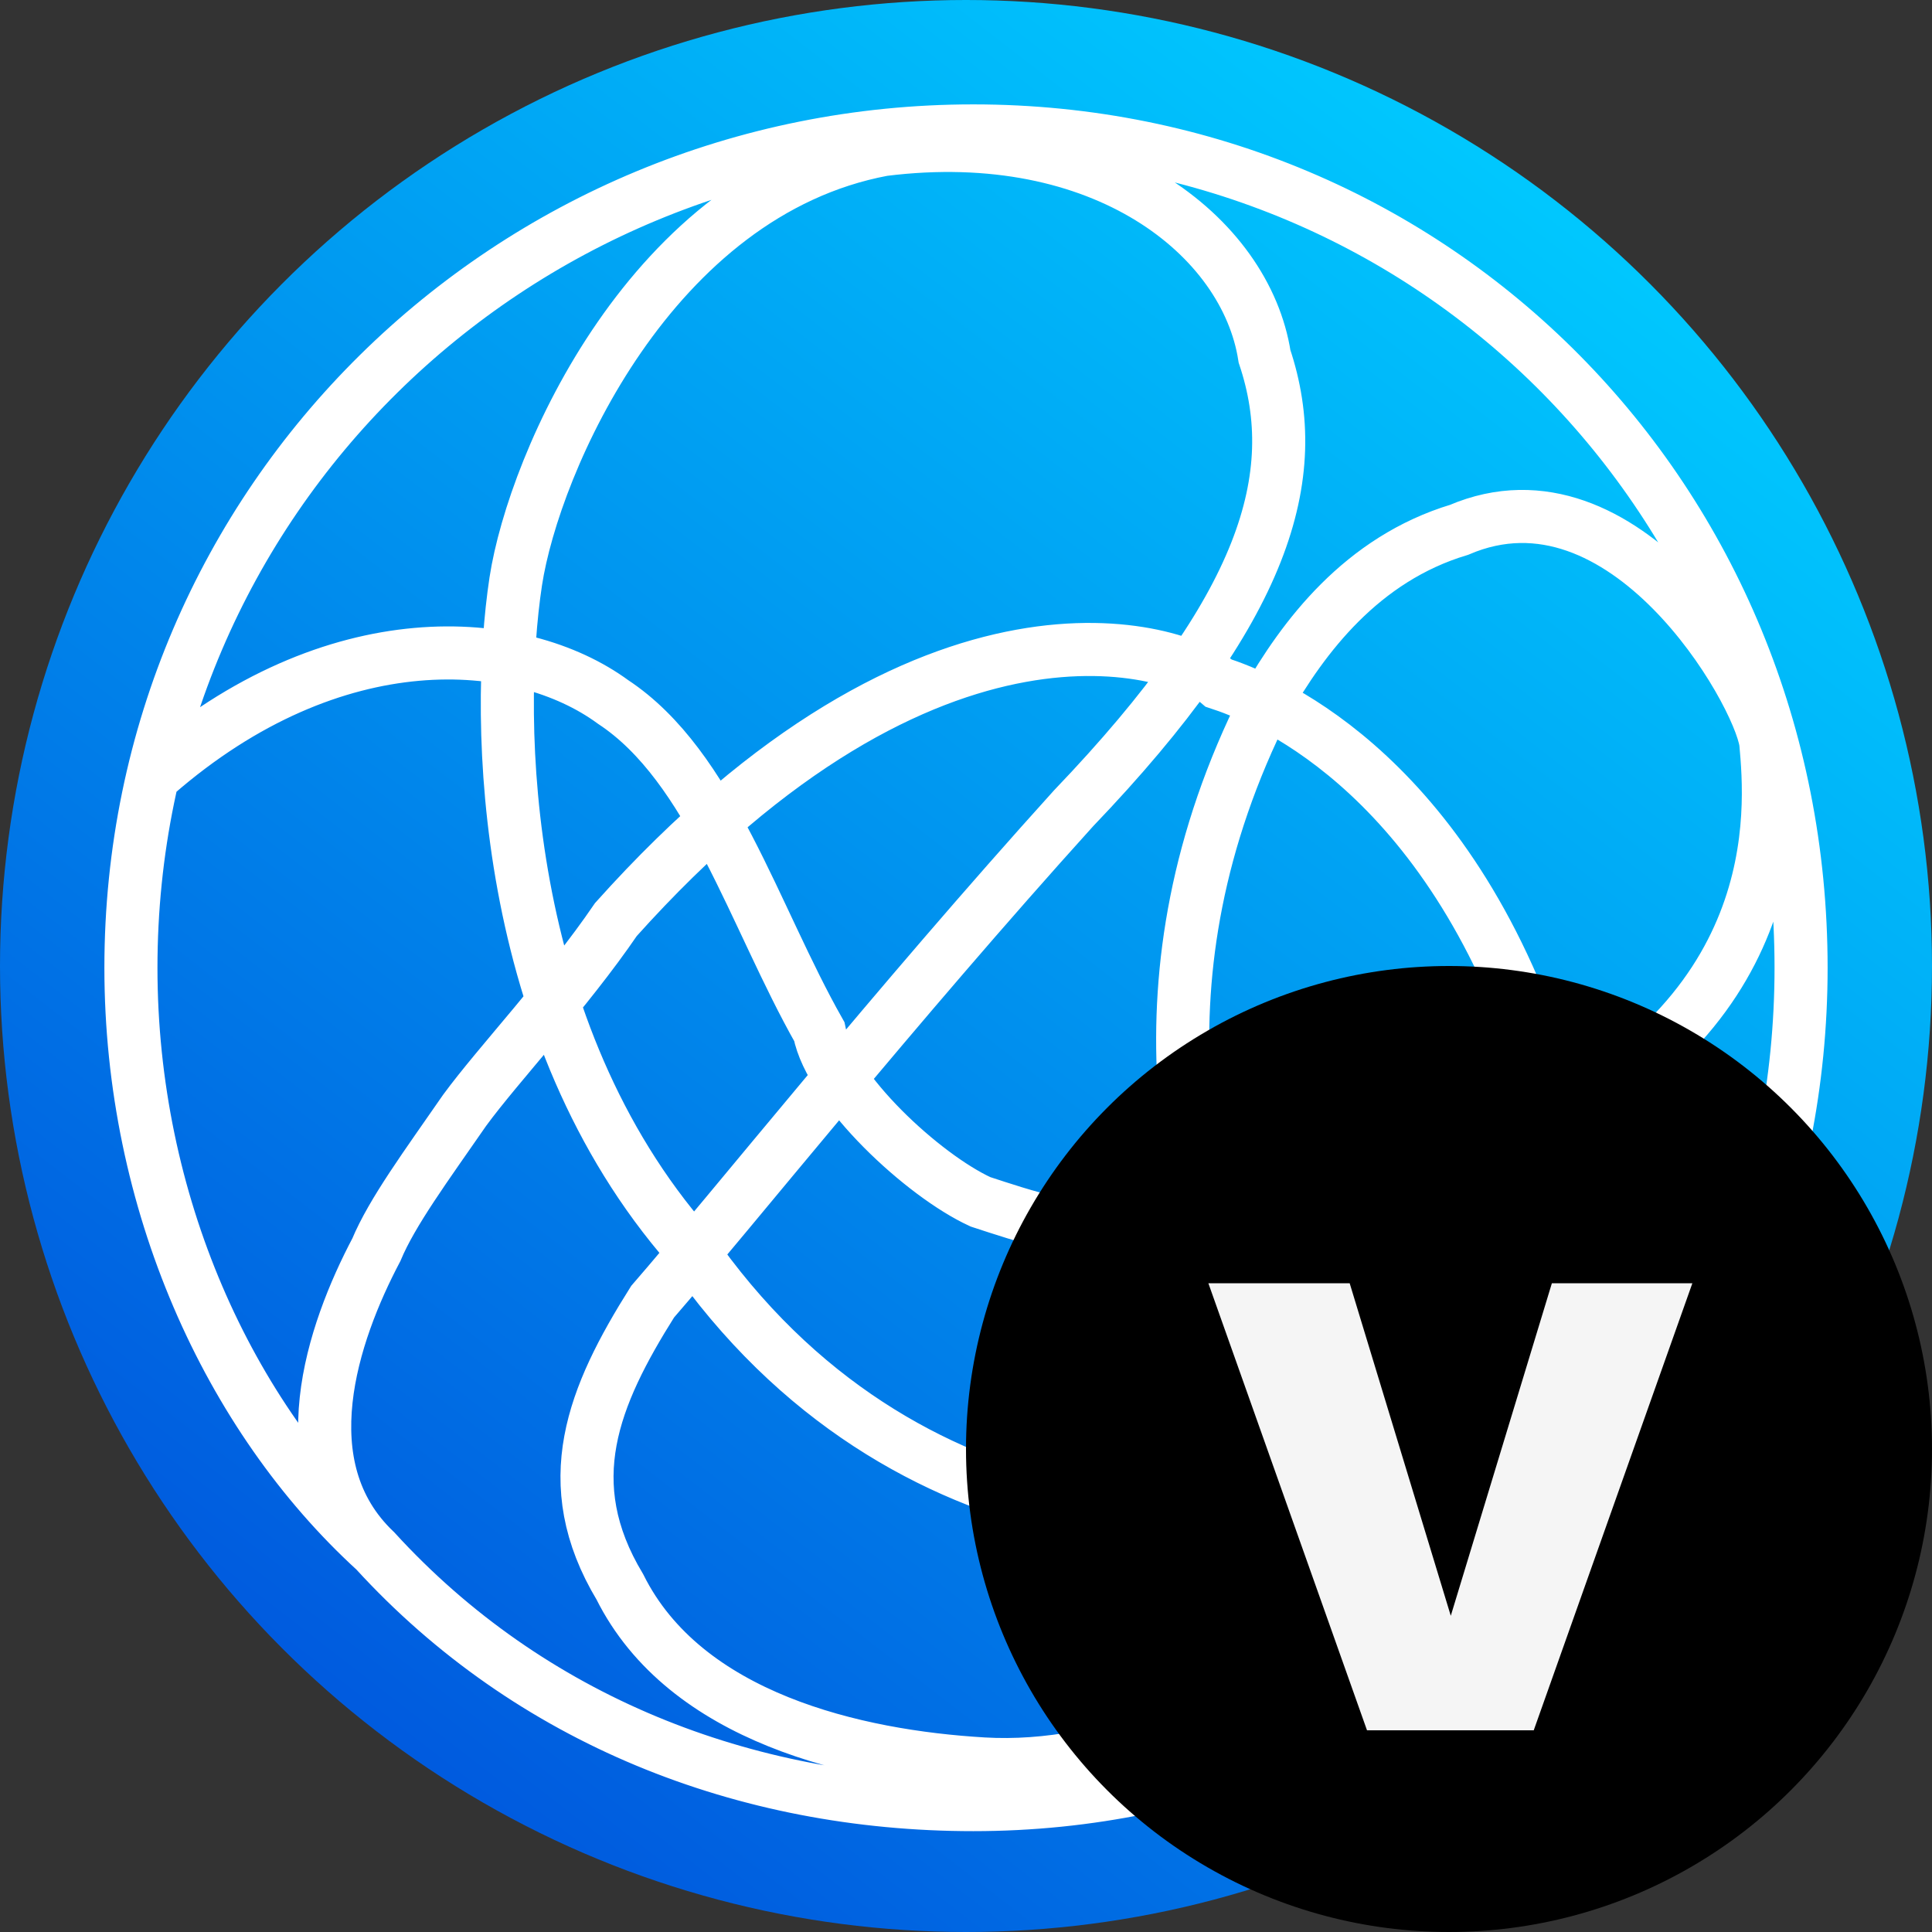
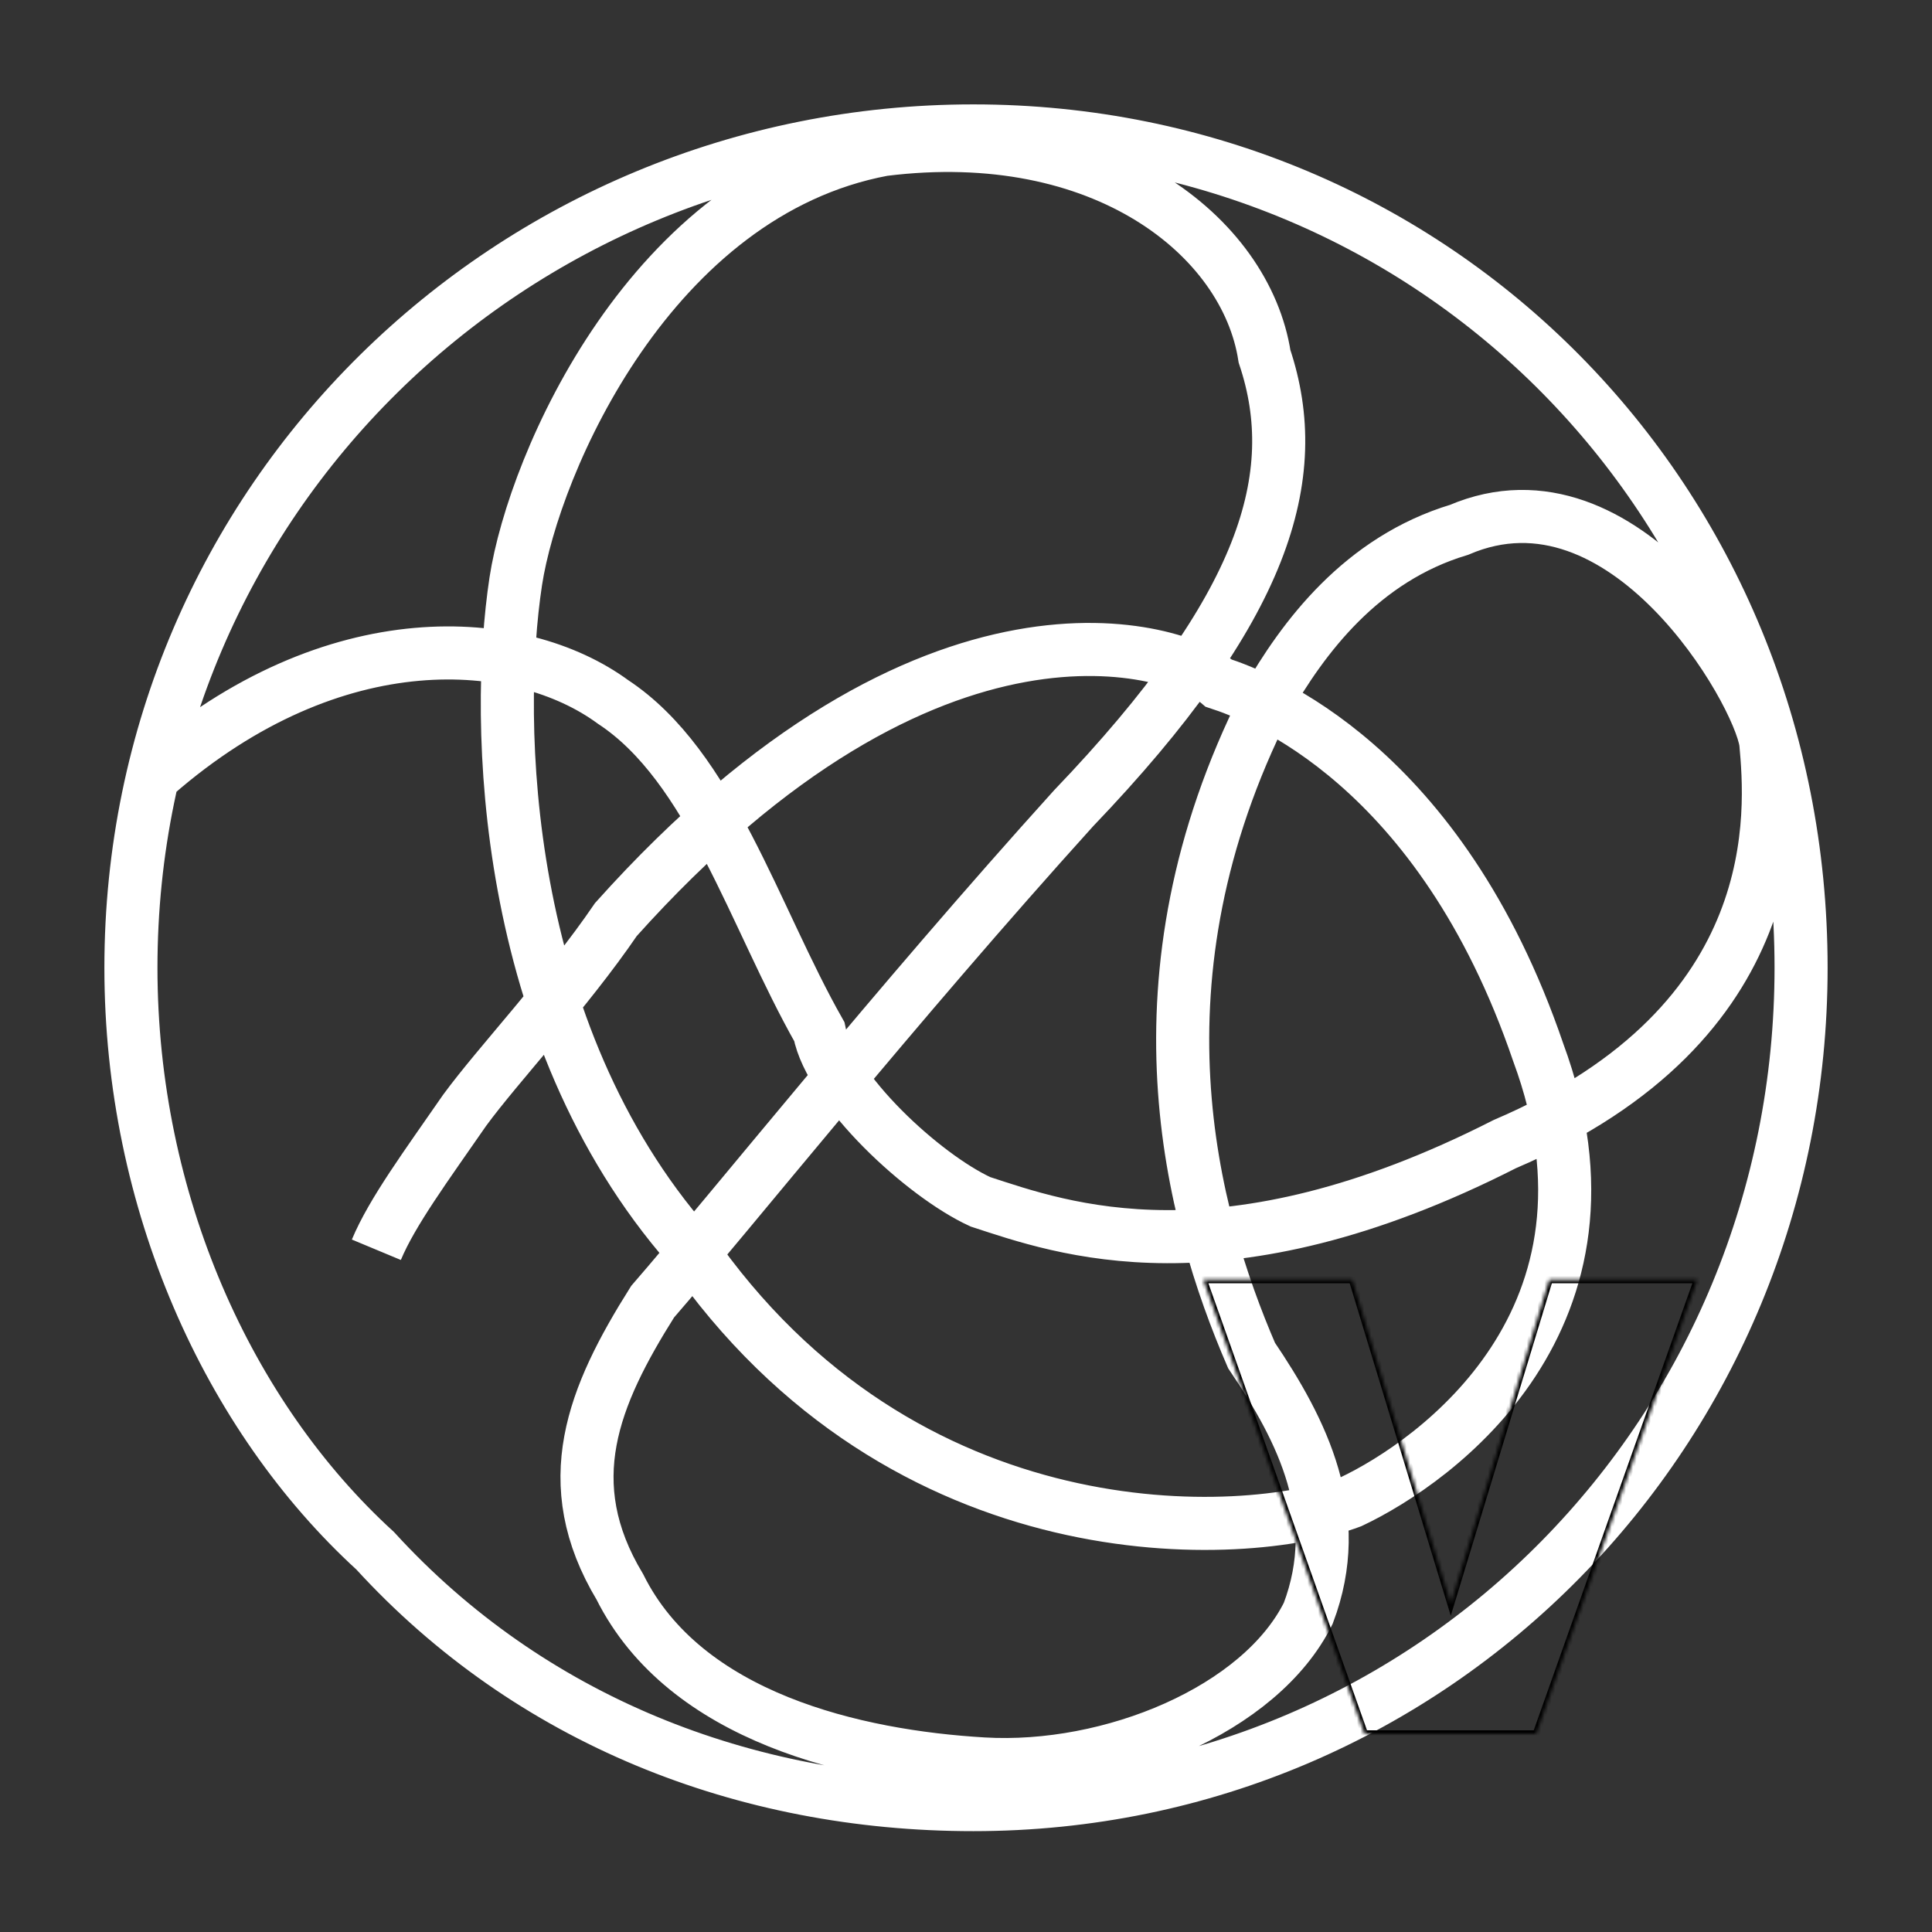
<svg xmlns="http://www.w3.org/2000/svg" width="546" height="546" viewBox="0 0 546 546" fill="none">
  <rect x="0" y="0" width="546" height="546" fill="#333333" stroke="none" />
-   <circle cx="273" cy="273" r="273" fill="url(#paint0_linear_0_1)" />
-   <path d="M43.965 218.944C94.52 174.852 147.099 179.183 173.26 198.378C200.842 216.536 213.093 258.981 231.531 291.524C234.719 308.008 260.936 332.222 277.079 339.643C299.894 347.064 345.497 363.917 425.25 323.34C505.826 288.921 500.751 228.93 499.019 209.85C496.914 195.138 459.143 129.706 412.354 149.733C384.855 158.011 368.343 179.932 357.653 198.741C318.454 276.539 336.579 343.46 353.7 383.077C368.132 404.386 380.164 428.329 369.726 455.926C356.227 483.225 313.899 500.617 277.894 498.507C241.891 496.398 193.644 485.493 175.179 448.47C157.473 419.022 167.626 394.571 184.43 367.88C206.593 342.324 252.935 284.264 303.397 228.436C357.537 171.931 368.715 134.621 357.37 100.718C352.115 66.814 311.78 34.497 249.591 42.272C184.093 54.531 150.904 130.741 145.756 164.306C139.726 204.03 141.569 291.58 194.708 352.307C255.547 440.731 351.78 435.702 381.812 424.401C405.754 413.1 462.49 372.628 434.711 297.4C406.932 216.014 355.786 196.777 344.44 193.066C333.094 183.198 263.497 160.081 174.07 259.852C160.121 280.309 140.829 300.783 131.317 313.77C120.475 329.44 110.806 342.531 106.362 353.194C93.915 376.77 81.073 414.567 106.027 438.259M106.027 438.259C149.686 486.026 210.423 510 275.068 510C405.839 510 509 404.026 509 273.5C509 141.293 405.839 37 275.068 37C144.296 37 37 141.293 37 273.5C37 339.609 64.458 400.277 106.027 438.259Z" stroke="white" stroke-width="15" />
-   <circle cx="409.5" cy="409.5" r="136.5" fill="black" />
+   <path d="M43.965 218.944C94.52 174.852 147.099 179.183 173.26 198.378C200.842 216.536 213.093 258.981 231.531 291.524C234.719 308.008 260.936 332.222 277.079 339.643C299.894 347.064 345.497 363.917 425.25 323.34C505.826 288.921 500.751 228.93 499.019 209.85C496.914 195.138 459.143 129.706 412.354 149.733C384.855 158.011 368.343 179.932 357.653 198.741C318.454 276.539 336.579 343.46 353.7 383.077C368.132 404.386 380.164 428.329 369.726 455.926C356.227 483.225 313.899 500.617 277.894 498.507C241.891 496.398 193.644 485.493 175.179 448.47C157.473 419.022 167.626 394.571 184.43 367.88C206.593 342.324 252.935 284.264 303.397 228.436C357.537 171.931 368.715 134.621 357.37 100.718C352.115 66.814 311.78 34.497 249.591 42.272C184.093 54.531 150.904 130.741 145.756 164.306C139.726 204.03 141.569 291.58 194.708 352.307C255.547 440.731 351.78 435.702 381.812 424.401C405.754 413.1 462.49 372.628 434.711 297.4C406.932 216.014 355.786 196.777 344.44 193.066C333.094 183.198 263.497 160.081 174.07 259.852C160.121 280.309 140.829 300.783 131.317 313.77C120.475 329.44 110.806 342.531 106.362 353.194M106.027 438.259C149.686 486.026 210.423 510 275.068 510C405.839 510 509 404.026 509 273.5C509 141.293 405.839 37 275.068 37C144.296 37 37 141.293 37 273.5C37 339.609 64.458 400.277 106.027 438.259Z" stroke="white" stroke-width="15" />
  <mask id="path-4-outside-1_0_1" maskUnits="userSpaceOnUse" x="338" y="360" width="144" height="131" fill="black">
-     <rect fill="white" x="338" y="360" width="144" height="131" />
    <path d="M410.003 453.2L437.833 361.66H479.693L434.153 490H385.623L340.083 361.66H382.173L410.003 453.2Z" />
  </mask>
-   <path d="M410.003 453.2L437.833 361.66H479.693L434.153 490H385.623L340.083 361.66H382.173L410.003 453.2Z" fill="#F5F5F5" />
  <path d="M410.003 453.2L409.046 453.491L410.003 456.638L410.959 453.491L410.003 453.2ZM437.833 361.66V360.66H437.092L436.876 361.369L437.833 361.66ZM479.693 361.66L480.635 361.994L481.109 360.66H479.693V361.66ZM434.153 490V491H434.859L435.095 490.334L434.153 490ZM385.623 490L384.68 490.334L384.916 491H385.623V490ZM340.083 361.66V360.66H338.667L339.14 361.994L340.083 361.66ZM382.173 361.66L383.129 361.369L382.914 360.66H382.173V361.66ZM410.959 453.491L438.789 361.951L436.876 361.369L409.046 452.909L410.959 453.491ZM437.833 362.66H479.693V360.66H437.833V362.66ZM478.75 361.326L433.21 489.666L435.095 490.334L480.635 361.994L478.75 361.326ZM434.153 489H385.623V491H434.153V489ZM386.565 489.666L341.025 361.326L339.14 361.994L384.68 490.334L386.565 489.666ZM340.083 362.66H382.173V360.66H340.083V362.66ZM381.216 361.951L409.046 453.491L410.959 452.909L383.129 361.369L381.216 361.951Z" fill="black" mask="url(#path-4-outside-1_0_1)" />
  <defs>
    <linearGradient id="paint0_linear_0_1" x1="453.5" y1="45.5" x2="104.5" y2="497" gradientUnits="userSpaceOnUse">
      <stop stop-color="#00CBFF" />
      <stop offset="1" stop-color="#0059DE" />
    </linearGradient>
  </defs>
</svg>